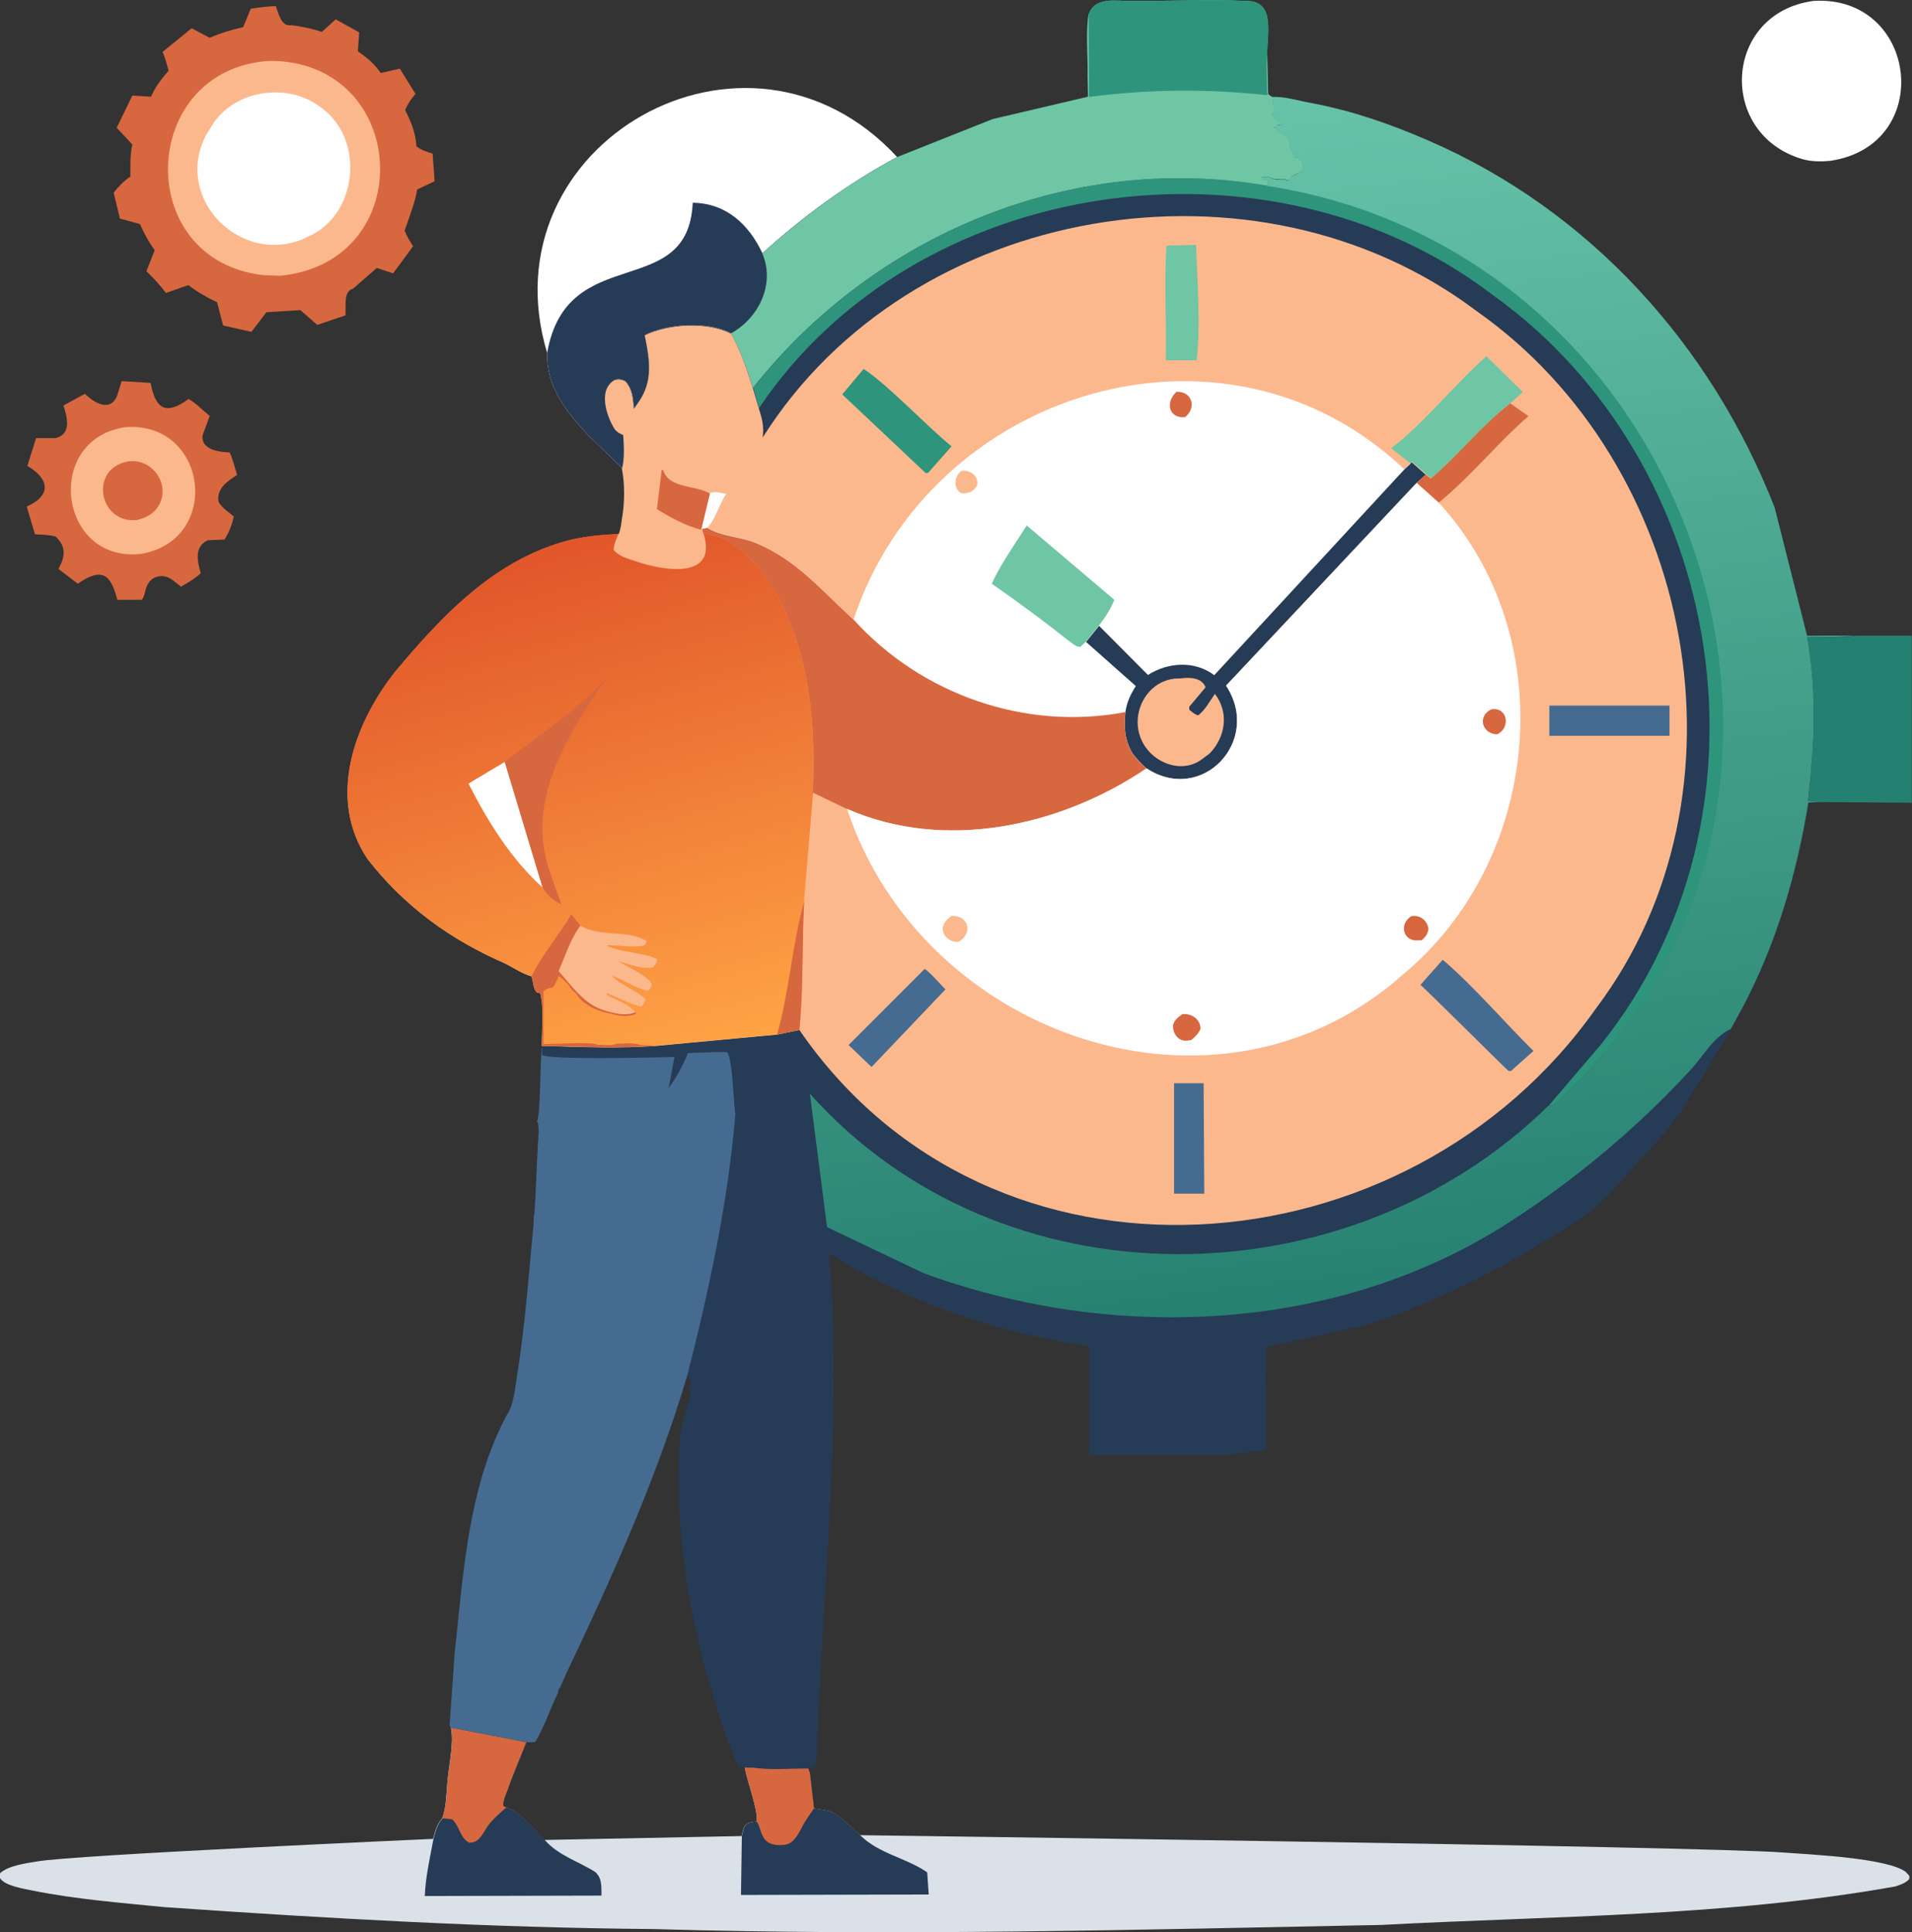
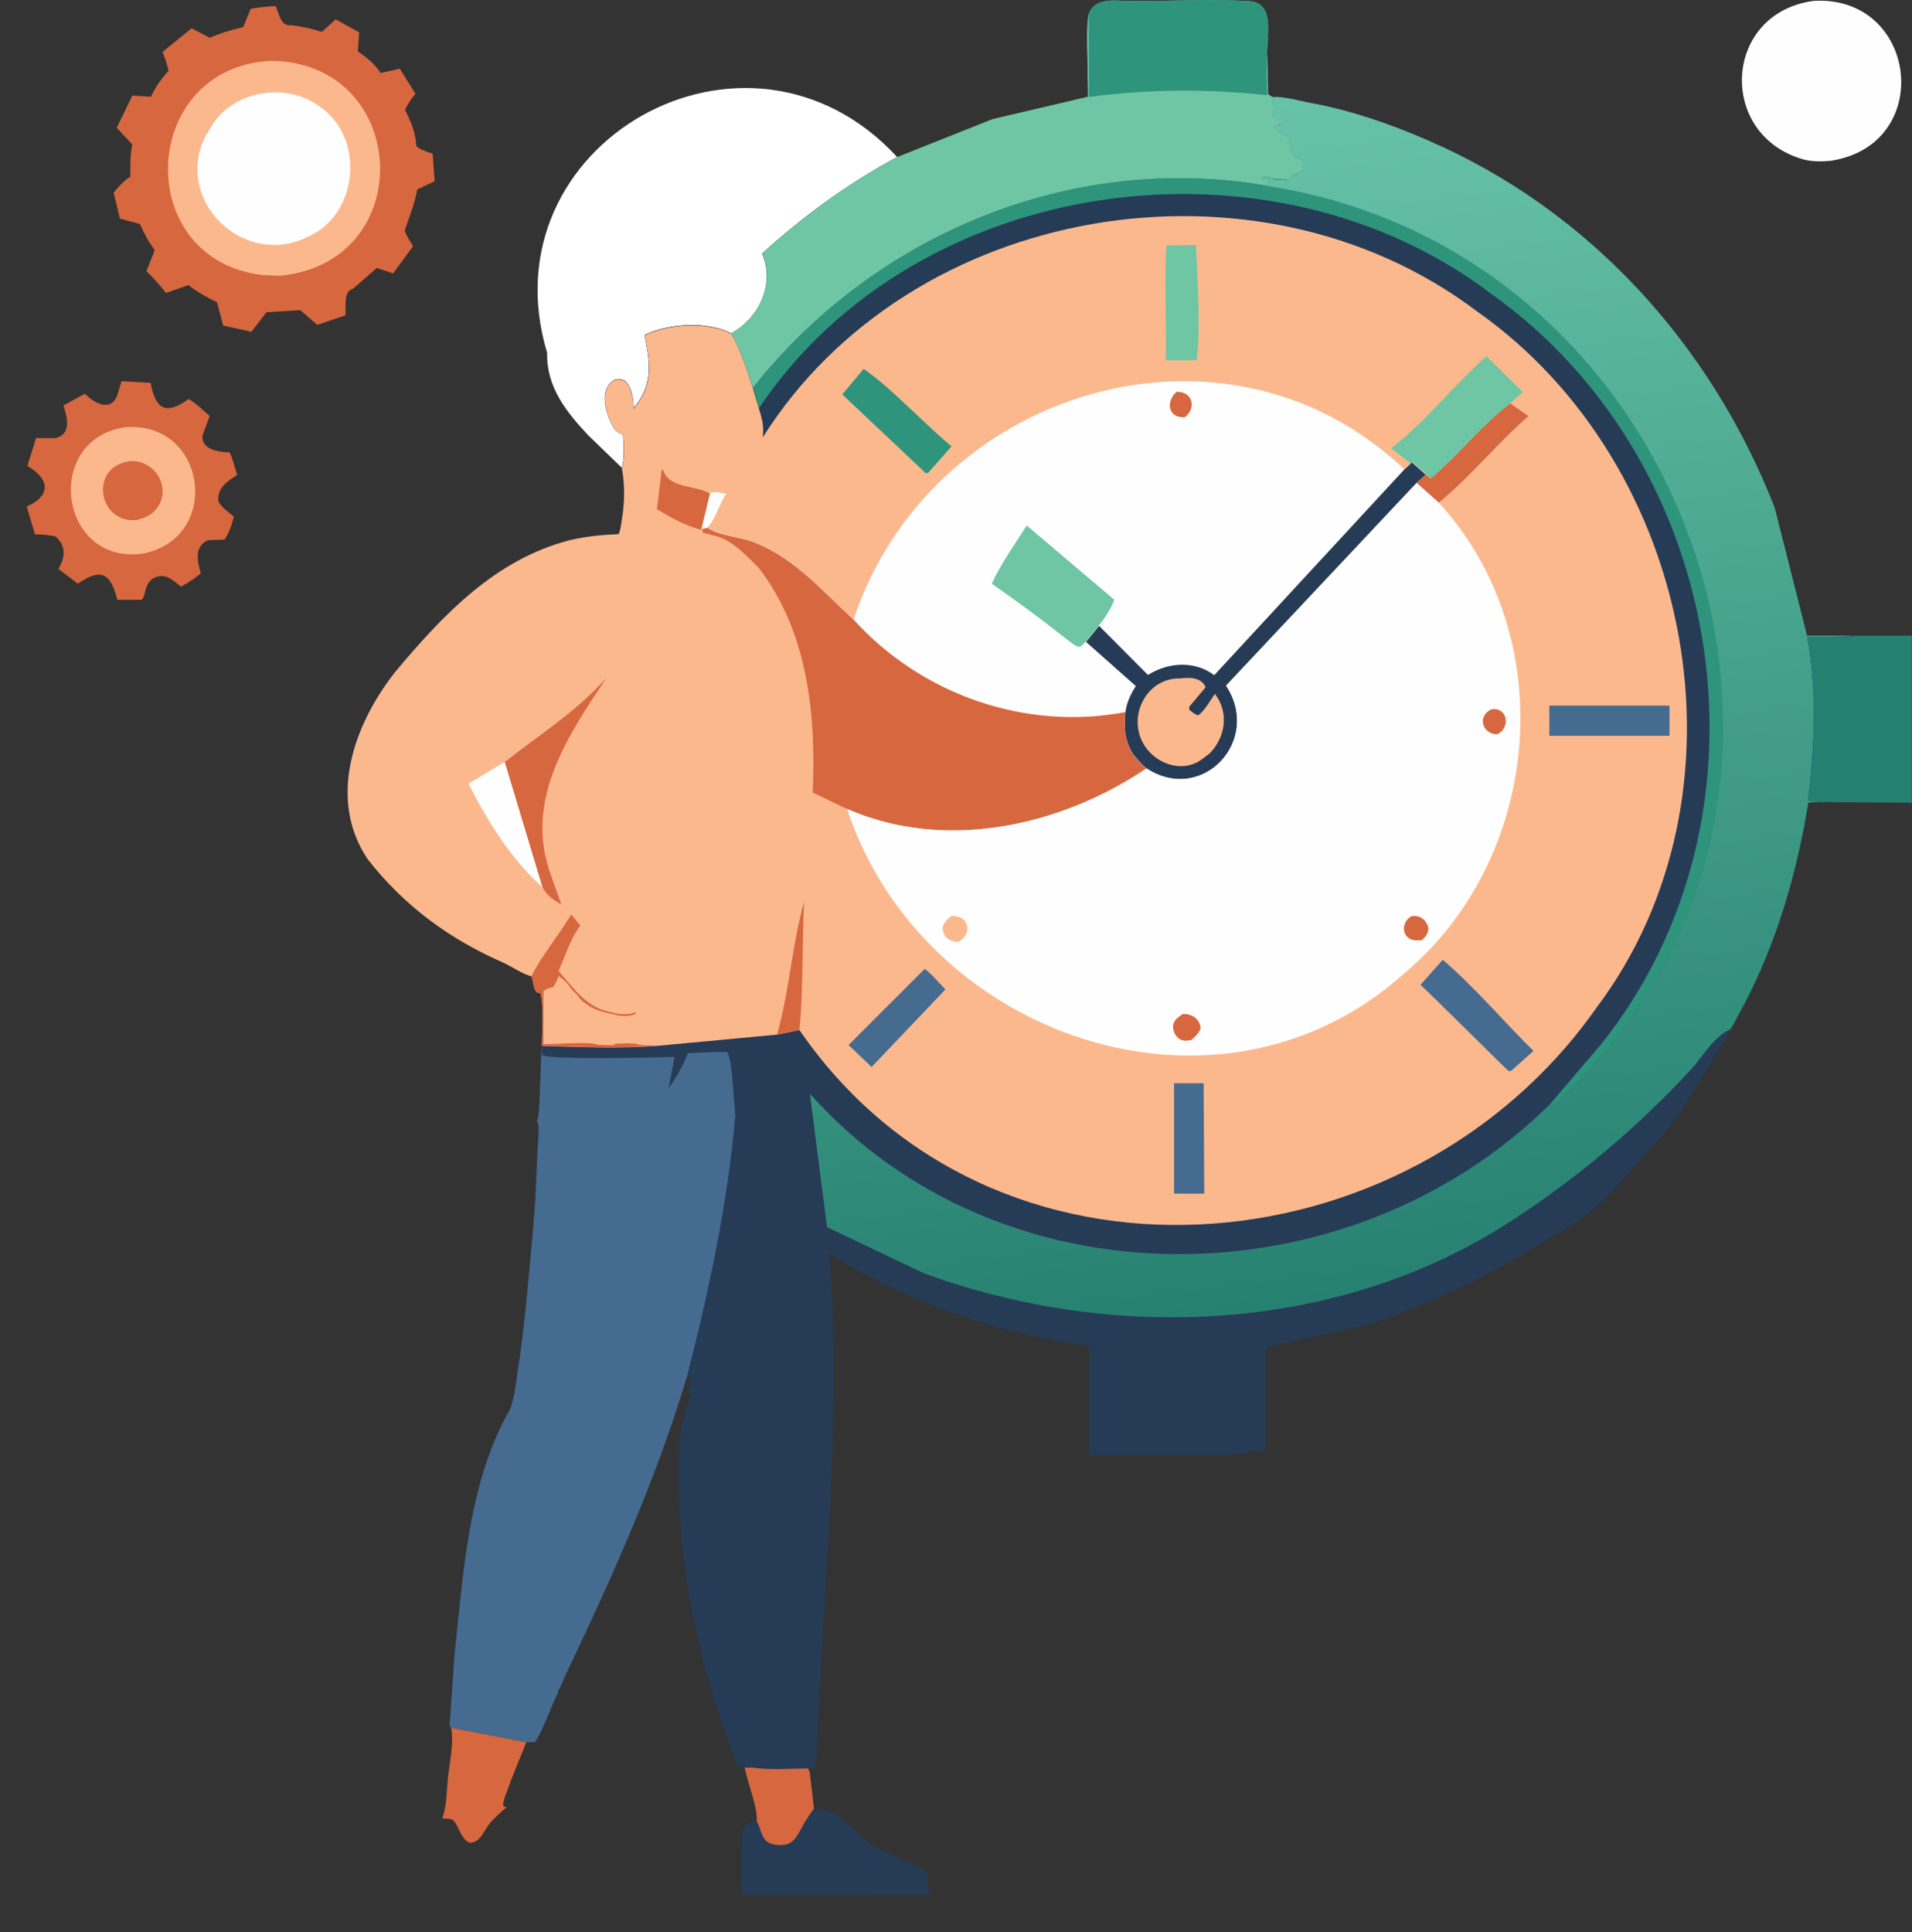
<svg xmlns="http://www.w3.org/2000/svg" id="a" data-name="Layer 1" viewBox="0 0 87.99 88.91">
  <rect x="0" y="0" width="87.99" height="88.91" fill="#333333" stroke="none" />
  <defs>
    <style>
      .d {
        fill: #fefefe;
      }

      .d, .e, .f, .g, .h, .i, .j, .k, .l, .m, .n, .o {
        stroke-width: 0px;
      }

      .e {
        fill: url(#c);
      }

      .f {
        fill: #6ec6a4;
      }

      .g {
        fill: url(#b);
      }

      .h {
        fill: #2e947c;
      }

      .i {
        fill: #fcb88d;
      }

      .j {
        fill: #dae1e9;
      }

      .k {
        fill: #fff;
      }

      .l {
        fill: #466b90;
      }

      .m {
        fill: #d7673f;
      }

      .n {
        fill: #263b56;
      }

      .o {
        fill: #248171;
      }
    </style>
    <linearGradient id="b" x1="63.66" y1="28.25" x2="57.18" y2="83.14" gradientTransform="translate(0 87.85) scale(1 -1)" gradientUnits="userSpaceOnUse">
      <stop offset="0" stop-color="#278171" />
      <stop offset="1" stop-color="#67c3a8" />
    </linearGradient>
    <linearGradient id="c" x1="24.13" y1="25.59" x2="30.8" y2="49.06" gradientUnits="userSpaceOnUse">
      <stop offset="0" stop-color="#e1562a" />
      <stop offset="1" stop-color="#ffa445" />
    </linearGradient>
  </defs>
  <path class="m" d="M5.61,17.54l1.32.08c.23,1.22.71,1.5,1.75.74.36.21.65.52.97.78l-.33.9c-.07.66.76.76,1.25.78.15.33.24.69.34,1.04-.45.28-.96.63-.85,1.24.16.27.46.47.7.67-.08.36-.22.75-.43,1.06l-.77.03c-.63.3-.48.97-.32,1.52-.28.25-.58.43-.91.62-.3-.23-.58-.55-1-.48-.38.06-.55.31-.64.66-.03.12-.06.28-.13.37l-.04.05h-1.12c-.31-1.21-.73-1.49-1.82-.74l-.89-.68c.31-.56.37-1.02-.13-1.49-.31-.08-.63-.09-.95-.1l-.38-1.28c1.15-.51,1.05-1.27.03-1.87l.4-1.28h.9c.74-.18.54-.95.36-1.5l.99-.54c.52.52,1.3.87,1.54-.1l.14-.46Z" />
  <path class="i" d="M5.76,19.66c3.77-.3,4.49,5.13.78,5.82-3.84.49-4.57-5.26-.78-5.82Z" />
  <path class="m" d="M5.86,21.24c1.03-.19,1.92.88,1.53,1.85l-.02.05-.08.15c-.23.37-.57.53-.98.64-1.75.19-2.23-2.34-.45-2.69Z" />
  <path class="k" d="M25.18,16.24C22.28,6.62,34.37-.27,41.29,7.23c-2.25,1.21-4.31,2.72-6.2,4.43.61,1.39-.15,2.98-1.44,3.68-1.07-.57-2.89-.46-3.98.07.21,1.08.4,2.05-.25,3.03l-.25.35c-.04-.48-.05-.88-.39-1.26-.18-.09-.26-.1-.46-.07-.81.42-.41,1.65-.03,2.26.09.12.15.17.29.23l.11.05c.03.42.07,1.16-.06,1.54l-1.55-1.5c-1.02-1.08-1.94-2.24-1.9-3.8Z" />
-   <path class="n" d="M31.88,9.33c1.55.02,2.59,1.01,3.21,2.33.61,1.39-.15,2.98-1.44,3.68-1.07-.57-2.89-.46-3.98.07.21,1.08.4,2.05-.25,3.03l-.25.35c-.04-.48-.05-.88-.39-1.26-.18-.09-.26-.1-.46-.07-.81.42-.41,1.65-.03,2.26.09.12.15.17.29.23l.11.05c.03.42.07,1.16-.06,1.54l-1.55-1.5c-1.02-1.08-1.94-2.24-1.9-3.8.91-5.18,6.5-2.31,6.7-6.92Z" />
  <path class="m" d="M11.55.4c.39-.06.75-.11,1.14-.12.14.34.24.96.72.88.49.06.93.15,1.4.31l.64-.58,1.08.6-.06.87c.43.31.75.56,1.05,1l.88-.2.72,1.16c-.2.23-.35.46-.48.74.27.52.5,1.09.52,1.67.22.18.48.25.75.34l.09,1.27-.8.38c-.11.65-.37,1.27-.58,1.9.11.26.24.48.39.71l-.92,1.25-.75-.25-1.1.96c-.45.1-.31.86-.34,1.22l-1.3.44-.78-.68-1.56.1-.69.9-1.3-.29-.28-1.07c-.47-.22-.9-.47-1.32-.79l-1.03.36c-.28-.36-.57-.68-.9-1l.38-.97c-.29-.39-.48-.76-.68-1.2l-.92-.25-.29-1.19c.18-.24.51-.59.77-.74,0-.48-.02-1.01.09-1.48l-.72-.77.72-1.48.86.05c.2-.46.48-.82.81-1.2-.09-.3-.15-.58-.28-.86l1.34-1.09.83.44c.5-.22,1.01-.37,1.54-.49l.36-.87Z" />
  <path class="i" d="M12.45,2.8c6.41.04,6.87,9.25.45,9.89l-.79-.03c-6.06-.69-5.72-9.54.34-9.86Z" />
  <path class="d" d="M9.45,6.27l.39-.63c1.08-1.53,3.43-1.84,4.91-.71,2.1,1.47,1.72,5.07-.69,6.01l-.07.04c-2.9,1.26-5.98-1.81-4.54-4.7Z" />
-   <path class="j" d="M87.73,86.16c-.81-.66-4.44-.82-5.63-.91-3.59-.29-42.53-.8-42.53-.8-.45-.39-.99-1.05-1.59-1.15l-.52-.08-.19-1.62-.08-.24c-.83,0-1.74.08-2.56-.04h-.36c.12.7.62,1.94.55,2.5-.19.03-.42.02-.54.2-.08.13-.12.33-.15.47l-9.08.18c-.56-.53-1.01-1.22-1.74-1.5-.08,0-.1-.02-.16-.06.17-1.01.74-1.95,1.07-2.94l-3.47-.67c.14.72-.08,1.65-.15,2.38-.06.56-.05,1.3-.26,1.81-.23.23-.33.63-.41.93,0,0-16.6.74-18.23,1.04-.54.09-1.27.18-1.69.53-.02.12-.06.18.02.28.26.32,1.08.45,1.48.53,1.97.4,4.05.56,6.05.76,7.5.52,14.99.95,22.51,1.01,11.17.33,22.34.03,33.51-.19,7.87-.42,15.86-.38,23.64-1.77.2-.07.41-.13.57-.27.1-.08.07-.08.08-.21-.05-.06-.09-.12-.16-.17Z" />
  <path class="n" d="M42.72,87.18l-8.62.02.04-2.71c.03-.14.07-.34.15-.47.12-.18.35-.17.54-.2.08-.57-.43-1.8-.55-2.5h.36c.82.12,1.73.04,2.56.04l.08.24.19,1.62.52.08c.6.1,1.14.76,1.59,1.15.89.87,2.1,1.03,3.09,1.71l.07,1.02Z" />
  <path class="m" d="M37.46,83.22c-.16.22-.31.45-.45.67-.21.37-.42.94-.89,1-.28.04-.64.02-.85-.17-.19-.15-.28-.53-.36-.74-.04-.1-.02-.06-.09-.16.08-.57-.43-1.8-.55-2.5h.36c.82.12,1.73.04,2.56.04l.08.24.19,1.62Z" />
-   <path class="n" d="M27.67,87.23l-8.12.02c.03-.87.24-1.78.4-2.63.08-.31.18-.7.41-.93.21-.51.2-1.25.26-1.81.07-.73.29-1.66.15-2.38l3.47.67c-.33.98-.9,1.92-1.07,2.94.06.04.08.07.16.06.72.28,1.18.97,1.74,1.5.62.72,1.57.99,2.33,1.48.32.29.27.69.28,1.08Z" />
  <path class="m" d="M23.39,82.29c-.09.24-.25.56-.23.81.06.04.08.07.16.06-.28.24-.57.49-.8.77-.18.23-.33.58-.55.75-.1.09-.23.11-.36.12-.43-.19-.47-.78-.79-1.07-.1-.04-.36-.04-.47-.06.21-.51.2-1.25.26-1.81.07-.73.29-1.66.15-2.38l3.47.67c-.28.71-.58,1.41-.84,2.12Z" />
  <path class="d" d="M83.47.04c4.8-.27,5.61,6.63.77,7.36-.39.04-.85.04-1.23-.06-4-1.11-3.73-6.75.46-7.3Z" />
  <path class="o" d="M85.37,29.25h2.61s0,7.69,0,7.69l-4.25-.03c-.18,0-.34,0-.52-.07.28-2.5.4-5.03-.05-7.53.72,0,1.49.04,2.2-.06Z" />
  <path class="n" d="M85.37,29.25h-2.2l-1.49-5.88c-2.92-7.48-8.52-13.68-15.93-16.89-1.76-.77-3.53-1.37-5.41-1.74-.56-.09-1.2-.3-1.76-.28-.1-.04-.14-.07-.21-.13l-.05-1.83c0-.56.08-1.28-.02-1.82-.06-.39-.47-.63-.84-.65-1.23-.09-2.51,0-3.75,0-.66.04-2.56-.1-3.11.08-.25.09-.39.32-.5.55-.13.9-.03,1.91-.04,2.83v.96s-4.38,1.03-4.38,1.03l-4.4,1.75c-2.26,1.22-4.32,2.72-6.21,4.44.61,1.39-.14,2.98-1.43,3.68-1.08-.57-2.89-.46-3.98.07.22,1.08.4,2.05-.25,3.03l-.25.36c-.05-.49-.06-.88-.39-1.27-.18-.09-.27-.1-.47-.07-.81.43-.41,1.66-.03,2.26.1.15.24.21.4.28.03.42.07,1.16-.06,1.54.13.75.12,1.58,0,2.33-.03.22-.06.5-.15.69-.76.03-1.47.1-2.22.27-3.44.88-5.86,3.44-8.07,6.08-1.89,2.4-3.13,5.84-1.25,8.62,1.69,2.16,3.79,3.69,6.3,4.78.38.19.82.49,1.23.6.1.25.07.55.24.73l.17.05c.18.74.08,1.7.07,2.46-.1.55-.05,3.19-.23,3.43.15.24.05.84.04,1.14-.06,1.05-.08,2.11-.16,3.16l-.02.08-.02.42c-.22,2.32-.39,4.65-.76,6.95-.07.48-.16,1.33-.43,1.71-1.62,2.98-1.95,6.4-2.3,9.72l-.14,1.36-.23,3.28.07.09,3.47.67c.15,0,.27.02.41-.02.42-.7.68-1.54,1.05-2.27v-.1c.16-.22.25-.52.36-.75,2.13-4.47,4.17-9,5.58-13.74l.2.28-.14.47.13.14c-.51,1.2-.62,2.55-.58,3.85,0,4.14.9,8.29,2.3,12.16l.43,1.1.31.05h.36c.82.12,1.73.04,2.56.04l.28-.05c.13-.15.1-.43.12-.63.27-7.67,1.18-15.35.57-23.02,3.63,2.28,7.73,3.65,11.96,4.26v5.02h6.41l1.16-.18c.2,0,.4.03.57-.08,0-1.04-.01-3.69,0-4.7l4.78-1.07c2.48-.83,4.82-1.95,7.1-3.23,1.09-.74,2.32-1.28,3.29-2.16l.55-.5,2.71-3,.7-.94,2.27-3.73c1.86-3.2,2.99-6.79,3.57-10.42l.51-.03c-.19,0-.35,0-.52-.06.28-2.51.4-5.03-.06-7.54.72,0,1.49.05,2.2-.05Z" />
  <path class="h" d="M34.66,17.85c5.59-7.06,14.64-10.85,23.62-9.31,20.05,3.04,28.47,28.74,13.18,42.34h-.19s2.4-2.81,2.4-2.81c8.41-10.51,5.87-26.77-5.02-34.53-10.21-7.77-26.49-5.52-33.72,5.24l-.26-.93Z" />
  <path class="f" d="M50.1.66c.24-.71,1.02-.65,1.64-.62,1.9.03,3.83-.09,5.72.01,1.25.06.83,1.62.86,2.46l.04,1.82c.08.07.12.09.21.14.07.26-.06.31.12.55l-.14.25c.06.17.16.19.32.27l.15.07v.09s-.11.07-.11.07l-.08-.05-.04.05c-.07.08-.04.05-.16.1.23.29.65.28.74.68-.03.15-.04.13.02.27l.03.08.09.08c-.01.16,0,.16.09.3l.1-.06c.1.1.2.18.27.3v.08c-.02.08-.02.14,0,.22-.21.18-.53.25-.57.35-.04.07-.08.1-.15.15-.07-.05-.1-.08-.19-.08h-.33c-.18,0-.3-.12-.49-.09h-.16s-.01.08-.01.08c.1.04.2.07.3.09v.16s-.1.06-.1.06c-8.98-1.54-18.03,2.25-23.62,9.31-.28-.87-.57-1.71-1.01-2.51,1.29-.7,2.04-2.29,1.44-3.68,1.89-1.71,3.95-3.22,6.2-4.43l4.4-1.75,4.39-1.03-.02-.96c.02-.92-.09-1.93.04-2.83Z" />
  <path class="h" d="M50.1.66c.24-.71,1.02-.65,1.64-.62,1.9.03,3.83-.09,5.72.01,1.25.06.83,1.62.86,2.46-.06.6-.01,1.26,0,1.87-2.76-.3-5.45-.28-8.2.08l-.02-3.8Z" />
  <path class="g" d="M58.58,4.46c.56-.02,1.2.18,1.76.28,1.87.35,3.66.97,5.4,1.73,7.41,3.21,13.01,9.41,15.93,16.89l1.49,5.89h2.2c-.71.1-1.48.05-2.2.06.46,2.5.34,5.03.05,7.53.17.06.34.06.52.07l-.51.02c-.53,3.26-1.47,6.51-3.04,9.45l-.53.97c-.85.39-1.29,1.32-1.93,1.97-2.45,2.64-5.26,4.99-8.29,6.94-7.92,5.1-18.2,5.52-26.92,2.33l-4.45-2.12-.79-6.14c8.81,9.86,24.72,9.64,33.98.56h.19c15.29-13.61,6.86-39.3-13.18-42.34l.1-.06v-.16c-.1-.02-.2-.06-.3-.09v-.09s.17,0,.17,0c.19-.03.31.09.49.11,0,0,.33-.01.33-.01.09,0,.12.03.19.08.14-.08.13-.2.23-.23.18-.07.32-.16.48-.27-.01-.08-.01-.14,0-.22v-.08c-.06-.12-.16-.21-.26-.3l-.1.06c-.09-.14-.1-.14-.09-.3l-.09-.08-.03-.08c-.06-.14-.05-.12-.02-.27-.09-.4-.51-.39-.74-.68.11-.05.08-.02.16-.1l.04-.05.08.05.11-.07v-.09s-.15-.07-.15-.07c-.16-.08-.26-.1-.32-.27l.14-.25c-.18-.24-.06-.29-.12-.55Z" />
  <path class="l" d="M33.46,48.41h-.47s-1.33.05-1.33.05c-.25.61-.51,1.09-.89,1.61l.27-1.43c-.91.02-5.73.14-6.09-.09v-.39c-.11.55-.06,3.19-.24,3.43.15.24.05.84.04,1.14-.06,1.05-.08,2.11-.16,3.16l-.02.08-.02.42c-.22,2.32-.39,4.65-.76,6.95-.07.48-.16,1.33-.43,1.71-1.62,2.98-1.95,6.4-2.3,9.72l-.14,1.36-.23,3.28.07.09,3.47.67c.15,0,.27.02.41-.02.42-.7.68-1.54,1.05-2.27v-.1c.16-.22.25-.52.36-.75,2.13-4.47,4.17-9,5.58-13.74,1-3.92,1.87-7.95,2.21-12-.08-.56-.13-2.59-.38-2.87Z" />
  <path class="i" d="M73.45,46.4c-8.67,12.32-27.82,13.87-36.66,1l-1.02.21-5.56.52c-1.72.13-3.53.05-5.27,0,0-.74.11-1.7-.07-2.42l-.17-.05c-.17-.19-.14-.49-.24-.73-.41-.11-.85-.41-1.23-.6-2.51-1.09-4.61-2.62-6.3-4.78-1.88-2.78-.64-6.22,1.25-8.62,2.21-2.64,4.62-5.2,8.07-6.08.75-.17,1.46-.24,2.22-.27.09-.2.12-.48.15-.69.13-.75.14-1.58,0-2.33.13-.38.09-1.12.06-1.54-.16-.07-.29-.13-.4-.28-.38-.61-.78-1.84.03-2.26.2-.03.29-.02.47.07.33.39.34.78.39,1.27l.25-.36c.65-.97.47-1.95.25-3.03,1.08-.53,2.9-.64,3.98-.07.44.8.72,1.64,1,2.51l.27.92c.16.51.24.81.18,1.34,6.81-10.8,22.73-13.46,32.86-5.81,10.01,7.03,12.95,22.19,5.49,32.08Z" />
  <path class="d" d="M32.67,22.71c.17-.13.52-.02.73.01h.03c-.35.49-.48,1.14-.87,1.56l-.23.05-.02.03h-.05s.4-1.65.4-1.65Z" />
  <path class="m" d="M30.23,23.44l.22-1.81h.07c.26.88,1.54.68,2.15,1.09l-.4,1.66c-.71-.18-1.4-.56-2.03-.94Z" />
  <path class="m" d="M69.5,18.56l.84.59c-1.44,1.25-2.66,2.78-4.13,3.98l-1.02-.91.42-.38.23.18c1.27-1.07,2.32-2.44,3.65-3.45Z" />
  <path class="l" d="M42.55,44.58c.34.25.66.65.96.95l-3.4,3.57-1.06-1.01,3.51-3.51Z" />
  <path class="l" d="M54.03,49.85h1.36s.03,5.08.03,5.08h-1.39s0-5.08,0-5.08Z" />
  <path class="l" d="M71.3,32.47h5.53s0,1.39,0,1.39h-5.53s0-1.39,0-1.39Z" />
  <path class="f" d="M53.68,11.3l1.36-.03c.06,1.6.22,3.8.03,5.31h-1.42c.04-1.76-.08-3.54.03-5.28Z" />
  <path class="l" d="M66.4,44.17c1.46,1.25,2.78,2.82,4.17,4.19l-1.03.92s-.08.01-.12,0c-.05-.02-3.61-3.57-4.05-3.96l1.02-1.15Z" />
  <path class="h" d="M39.75,16.98c1.16.77,2.81,2.55,4.04,3.56l-1.07,1.21-.11.03-3.85-3.63.99-1.18Z" />
  <path class="f" d="M68.4,16.39l1.68,1.65-.57.51c-1.33,1.02-2.38,2.39-3.65,3.45l-.23-.18-.63-.56-.09.06-.89-.69c1.59-1.22,2.88-2.91,4.4-4.25Z" />
  <path class="d" d="M39.28,28.51c3.49-10.53,17.05-14.77,25.34-6.92l.28-.26.09-.06.63.56-.42.38-8.77,9.33c1.67,2.54-1.11,5.48-3.66,3.81-3.96,2.68-9.28,3.84-13.79,1.86l-1.56-.75c.16-3.58-.22-7.38-2.47-10.32-.52-.52-1.17-1.24-1.91-1.46l-.67-.18-.04-.17.23-.05c.58.39,1.54.41,2.21.69,1.88.77,3.05,2.21,4.51,3.53Z" />
-   <path class="i" d="M44.23,21.67c.39-.05.78.18.75.61-.06.18-.14.24-.29.35-.18.05-.33.11-.52.03-.32-.28-.23-.73.06-.99Z" />
  <path class="m" d="M54.14,18.03c.73-.03.94.74.39,1.17-.78.05-.89-.71-.39-1.17Z" />
  <path class="f" d="M47.26,24.19l4.02,3.41c-.17.44-.43.83-.72,1.2l-.6.74-.25.23c-.21,0-.42-.21-.59-.33-1.13-.9-2.29-1.75-3.48-2.58.42-.92,1.07-1.82,1.61-2.68Z" />
  <path class="n" d="M64.89,21.34l.09-.06.63.56-.42.38-8.77,9.33c1.67,2.54-1.11,5.48-3.66,3.81-.24-.2-.43-.43-.63-.67-.38-.64-.41-1.2-.34-1.92.07-.47.23-.8.48-1.2l-2.29-2.03.6-.74,2.25,2.26c.92-.59,2.15-.67,3.05.01l8.75-9.47.28-.26Z" />
  <path class="i" d="M54.31,31.22c.42-.06,1-.05,1.17.41l-.75.89v.14c.15.12.24.21.41.26.31-.23.55-.68.77-.99.66.86.49,1.99-.24,2.74l-.36.27c-.91.68-2.22.19-2.72-.77-.69-1.28.21-2.99,1.72-2.95Z" />
  <path class="m" d="M32.33,24.34l.23-.05c.58.39,1.54.41,2.21.69,1.88.77,3.05,2.21,4.51,3.53,3.13,3.46,7.92,5.13,12.5,4.26-.06.72-.03,1.28.34,1.92.2.24.39.47.63.67-3.96,2.68-9.28,3.84-13.79,1.86l-1.56-.75c.16-3.58-.22-7.38-2.47-10.32-.52-.52-1.17-1.24-1.91-1.46l-.67-.18-.04-.17Z" />
-   <path class="e" d="M37.42,36.46l-.42,5.02c-.1,1.95-.03,3.97-.22,5.91l-1.02.21-5.56.52c-1.72.13-3.53.05-5.27,0,0-.74.11-1.7-.07-2.42l-.17-.05c-.17-.19-.14-.49-.24-.73-.41-.11-.85-.41-1.23-.6-2.51-1.09-4.61-2.62-6.3-4.78-1.88-2.78-.64-6.22,1.25-8.62,2.21-2.64,4.62-5.2,8.07-6.08.75-.17,1.46-.24,2.22-.27-.09.24-.22.48-.22.74.25.3.66.4,1.02.52,1.27.44,3.83.87,3.1-1.32l.67.18c.74.21,1.39.94,1.91,1.46,2.25,2.95,2.63,6.74,2.47,10.32Z" />
  <path class="m" d="M37.01,41.48c-.11,1.96-.03,3.98-.22,5.92l-1.03.21c.57-2,.69-4.16,1.25-6.13Z" />
  <path class="m" d="M30.21,48.12c-1.72.13-3.53.05-5.27,0,0-.74.11-1.7-.07-2.42l-.17-.05c-.17-.19-.14-.49-.24-.73.49-.99,1.26-1.88,1.83-2.84l.42.51c-.47.64-.68,1.38-1,2.09.67.74,1.25,1.62,2.27,1.86.42.11.84.2,1.26.03l.03.08c-.33.15-.69.12-1.03.03-.44-.1-.91-.2-1.27-.49-.21-.13-.31-.25-.45-.46l-.16-.14c-.07-.07-.12-.16-.18-.24-.12-.17-.31-.31-.47-.44-.07.19-.15.36-.26.52-.21.05-.28.05-.44.19v2.43c.45,0,2.25-.13,2.5.03h.05c.21-.02.63.07.78-.05.32,0,.74-.06,1.04.03.25.08.56.02.81.06Z" />
  <path class="d" d="M21.56,36.06l1.67-1,1.74,5.78c-1.44-1.29-2.54-3.06-3.41-4.78Z" />
  <path class="m" d="M27.91,31.19c-1.75,2.62-3.72,5.53-2.64,8.84l.56,1.59c-.35-.19-.67-.42-.86-.78l-1.74-5.78c1.59-1.24,3.32-2.34,4.68-3.87Z" />
  <path class="i" d="M26.7,42.59c.91.56,2.16.17,3.05.71-.03.1-.01.14-.1.2-.55.13-1.17-.02-1.75,0,.73.37,1.64.3,2.35.64-.02.18-.08.22-.19.36-.41.15-1.21-.16-1.61-.27.35.22,1.4.69,1.54,1.06-.04.17-.04.19-.16.3-.57-.1-1.12-.5-1.67-.69.44.47,1.11.65,1.55,1.09-.05.16-.09.22-.2.33-.52-.1-1.07-.44-1.58-.61v.08c.41.21,1.02.43,1.31.79-.45.18-.92.06-1.37-.07-.97-.26-1.52-1.11-2.16-1.82.31-.71.54-1.46,1-2.09Z" />
  <path class="d" d="M65.19,22.22l1.02.91c5.67,6.17,4.76,16.38-1.63,21.7-8.54,7.62-22.14,2.87-25.6-7.61,4.5,1.98,9.83.81,13.79-1.86,2.55,1.67,5.33-1.27,3.66-3.81l8.77-9.33Z" />
  <path class="m" d="M68.64,32.64c.76-.11.88.87.26,1.15-.71-.01-.92-.86-.26-1.15Z" />
  <path class="m" d="M64.95,42.16c.4-.07.73.19.79.59-.06.28-.11.32-.31.52h-.15c-.72.08-.91-.76-.33-1.11Z" />
  <path class="i" d="M43.76,42.15c.81-.06,1.04.78.36,1.19-.4.03-.74-.24-.74-.65.08-.26.18-.36.39-.53Z" />
  <path class="m" d="M54.39,46.67c.42-.05.85.21.86.67-.1.23-.24.36-.43.52l-.21.03c-.41.03-.67-.37-.62-.75.08-.23.22-.32.41-.46Z" />
</svg>